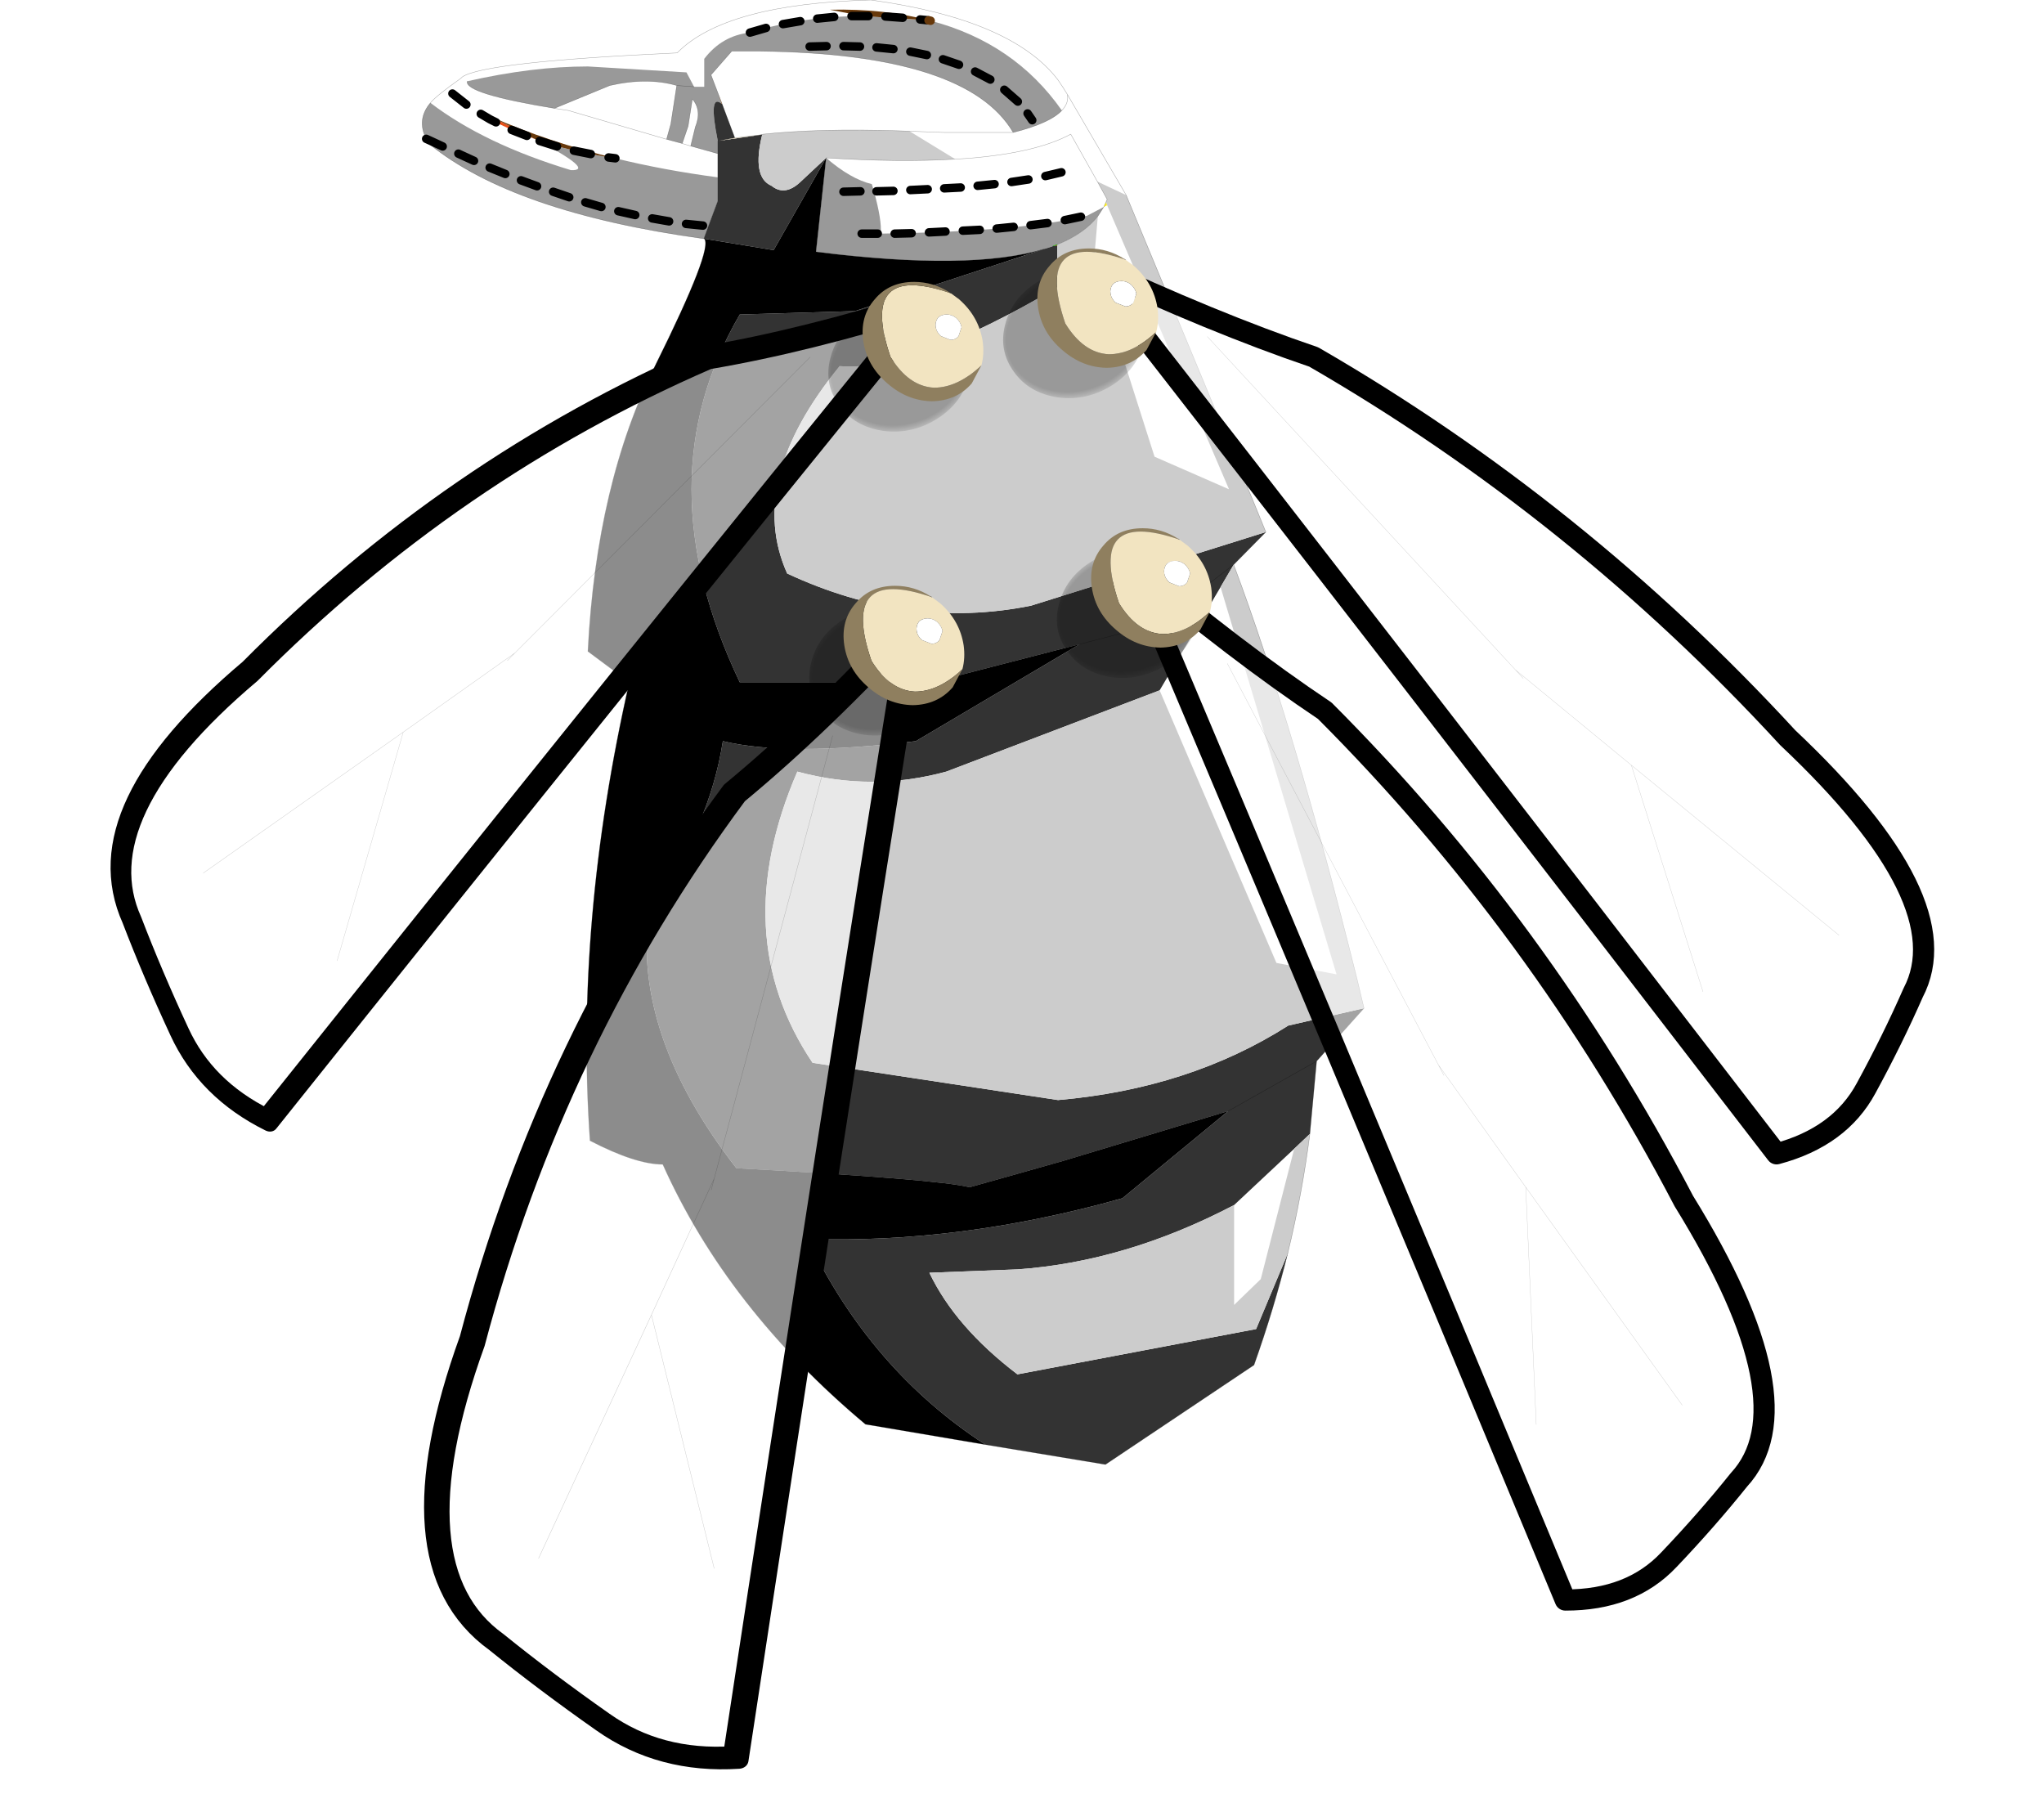
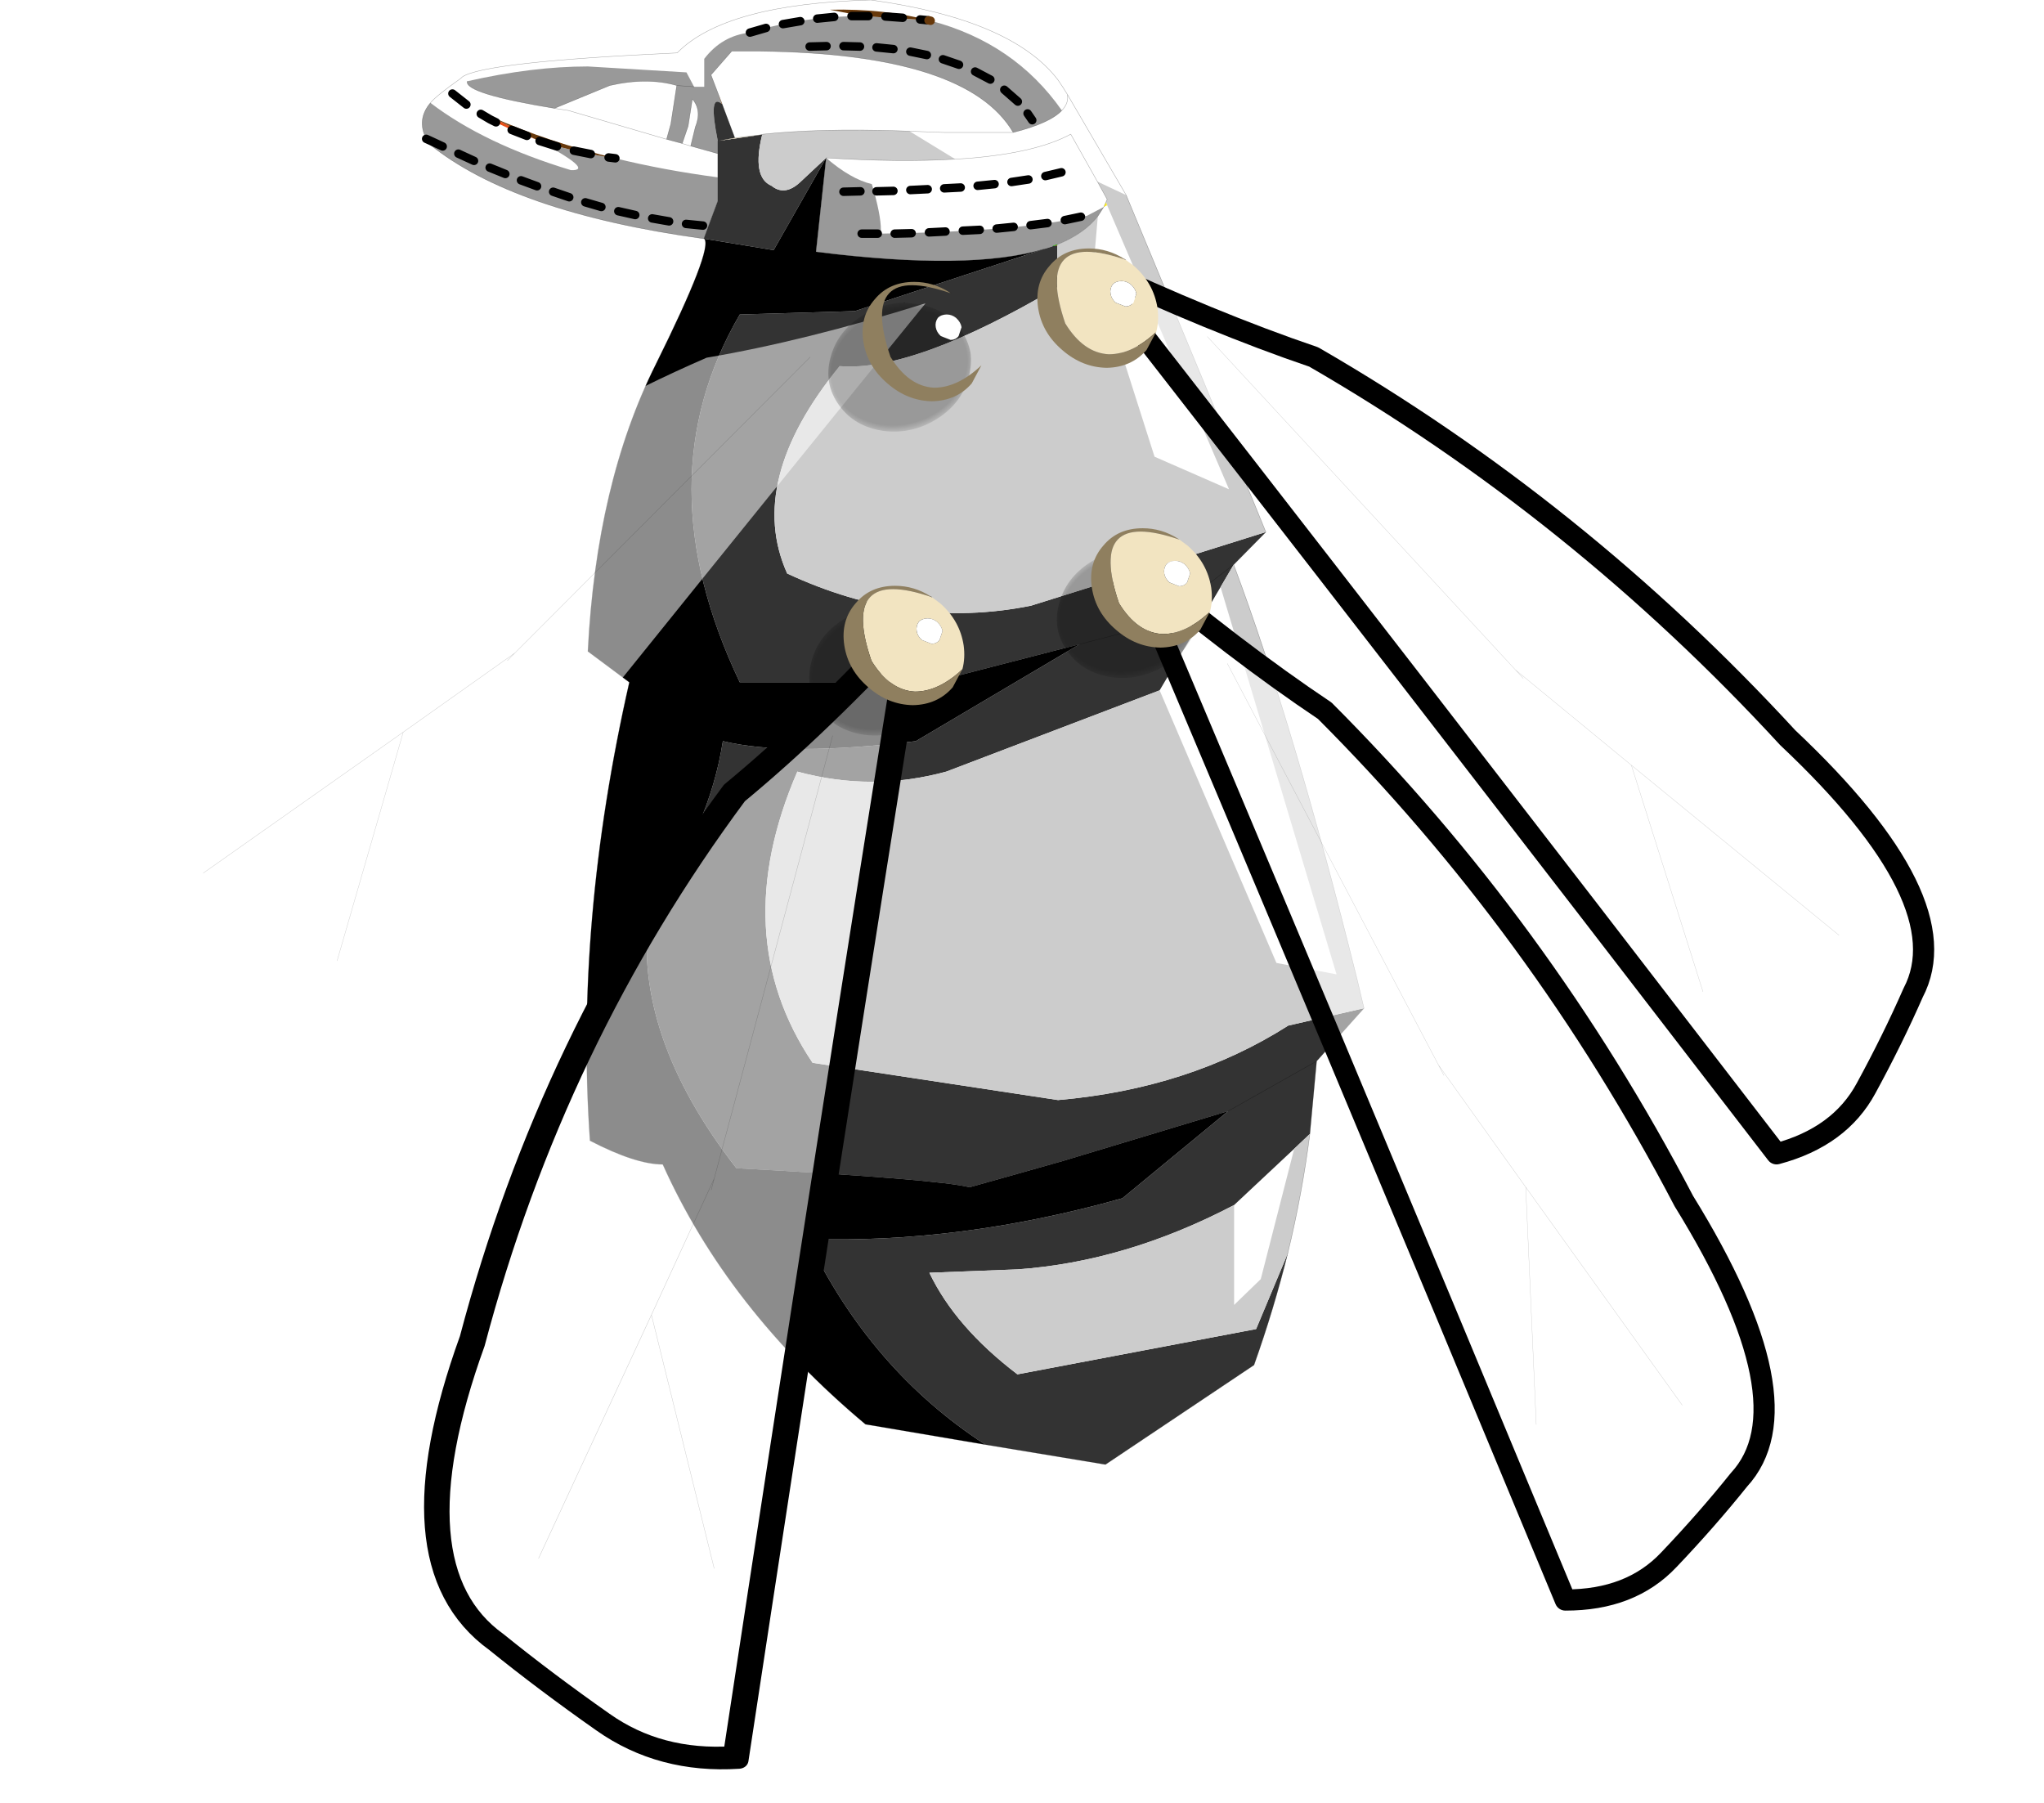
<svg xmlns="http://www.w3.org/2000/svg" xmlns:xlink="http://www.w3.org/1999/xlink" width="109.15px" height="96.25px">
  <g transform="matrix(1, 0, 0, 1, -183.9, -155.15)">
    <use xlink:href="#object-0" width="241.7" height="213.1" transform="matrix(0.452, 0, 0, 0.452, 183.9, 155.15)" />
  </g>
  <defs>
    <g transform="matrix(1, 0, 0, 1, 1.7, 0)" id="object-0">
      <use xlink:href="#object-1" width="111.3" height="173" transform="matrix(1, 0, 0, 1, 48.15, 0)" />
      <use xlink:href="#object-2" width="77.05" height="214.35" transform="matrix(-0.365, 0.508, -0.508, -0.365, 240, 101.35)" />
      <use xlink:href="#object-4" width="77.05" height="214.35" transform="matrix(-0.484, 0.396, -0.396, -0.484, 223, 163.5)" />
      <use xlink:href="#object-6" width="77.05" height="214.35" transform="matrix(0.687, 0.387, 0.307, -0.544, 31, 183.3)" />
      <use xlink:href="#object-8" width="77.05" height="214.35" transform="matrix(0.365, 0.618, 0.49, -0.29, -1.7, 88.45)" />
      <use xlink:href="#object-10" width="18.3" height="17.7" transform="matrix(1, 0, 0, 1, 96.15, 33.3)" />
      <use xlink:href="#object-12" width="18.3" height="17.7" transform="matrix(1, 0, 0, 1, 116.8, 29.35)" />
      <use xlink:href="#object-14" width="18.3" height="17.7" transform="matrix(1, 0, 0, 1, 123.15, 62.4)" />
      <use xlink:href="#object-16" width="18.3" height="17.7" transform="matrix(1, 0, 0, 1, 93.9, 69.2)" />
    </g>
    <g transform="matrix(1, 0, 0, 1, -48.15, 0)" id="object-1">
      <path fill-rule="evenodd" fill="#ffffff" stroke="none" d="M123.9 10.35L124.4 11.15Q124.6 12.15 123.75 13.05Q118.15 5.05 108.25 2.45L108 2.4Q102.75 1 96.35 1.15L100.2 1.9Q93.15 1.9 86.9 3.85Q83.6 4.2 81.5 6.95L81.5 10.25L80.3 10.25L79.4 8.55L67.75 7.85Q61.2 7.85 53.5 9.6Q53.15 11.05 63.8 12.8L65.45 13.05L77.05 16.45L78.9 16.95L79.9 17.25L83.1 18.15L83.1 20.95Q76.7 20.1 71 18.7Q63 16.75 56.35 13.8L56.2 14.1Q58.55 15.35 61.55 16.45Q68.7 20.2 65.75 20.1Q55.5 17 49.15 12.15Q49.85 11.3 52.75 9.25L52.85 9.15L52.9 9.1Q55.45 7.3 78.3 6.25Q84 0.45 101.2 0Q117.85 2.3 123.3 9.45L123.9 10.35M123.75 13.05Q124.6 12.15 124.4 11.15L131.35 23.05L127.95 21.45L129.1 23.55L128.95 23.9L128.7 24.45L129.1 24.25L143.5 57.8L134.7 53.95L127.5 31.35L128 25.55L128.7 24.45L126.7 25.5Q119.05 27.35 102.35 27.6Q102.5 26.05 101.55 22.6L101.3 21.75Q98.8 21.15 95.9 18.65Q104.7 19.2 111.15 18.8L112.75 18.7Q120.75 18.05 124.8 15.85L127.95 21.45L124.8 15.85Q120.75 18.05 112.75 18.7L111.15 18.8L105.75 15.5L109.9 15.65L118 15.65Q122.35 14.55 123.75 13.05M142.5 69.35L156.2 115.1L149.1 113.75L135.3 81.55L142.5 69.35M144.1 142.35L151.2 135.7L147.25 151.1L144.1 154.15L144.1 142.35" />
      <path fill-rule="evenodd" fill="#999999" stroke="none" d="M49.15 12.15Q55.5 17 65.75 20.1Q68.7 20.2 61.55 16.45Q65.6 17.9 71 18.7Q76.7 20.1 83.1 20.95L83.1 23.75L82 26.7L81.45 28.2Q58.95 25.1 49 17L49.2 16.65L48.65 16.4Q47.5 14.1 49.15 12.15M83.1 18.15L79.9 17.25L80.45 15Q81.25 13.05 80.1 11.7L79.6 14.9L78.9 16.95L77.05 16.45L77.55 14.65L78.25 10.1L80.3 10.25L79.4 8.55L67.75 7.85Q61.2 7.85 53.5 9.6Q53.15 11.05 63.8 12.8L70.35 10.1Q74.75 9.1 78.25 10.1L80.3 10.25L81.5 10.25L81.5 6.95Q83.6 4.2 86.9 3.85Q93.15 1.9 100.2 1.9L108 2.4L108.25 2.45Q118.15 5.05 123.75 13.05Q122.35 14.55 118 15.65Q112.55 6.35 88.15 6.05L84.75 6.05L82.3 8.85L83.2 11.2L83.55 12.25Q81.95 10.95 83.1 16.65L83.1 18.15M128.7 24.45L128 25.55Q126.4 27.6 123.2 28.9L122.75 29.05L122.65 29.1L121.7 29.4Q113 32.05 94.7 29.75L95.9 18.65Q98.8 21.15 101.3 21.75L101.55 22.6Q102.5 26.05 102.35 27.6Q119.05 27.35 126.7 25.5L128.7 24.45M102.35 27.6L102.3 27.6L102.3 28L102.35 27.6" />
      <path fill-rule="evenodd" fill="#e85019" stroke="none" d="M61.55 16.45Q58.55 15.35 56.2 14.1L56.35 13.8L61.55 16.45" />
      <path fill-rule="evenodd" fill="#68390b" stroke="none" d="M56.35 13.8Q63 16.75 71 18.7Q65.6 17.9 61.55 16.45L56.35 13.8M100.2 1.9L96.35 1.15Q102.75 1 108 2.4L100.2 1.9" />
      <path fill-rule="evenodd" fill="#333333" stroke="none" d="M83.1 20.95L83.1 18.15L83.1 16.65Q81.95 10.95 83.55 12.25L83.6 12.25L85.1 16.25L85.05 16.3L83.1 16.65L88.35 15.9Q87.1 20.95 89.45 21.95Q91 23.2 92.8 21.55L95.9 18.65L89.7 29.55L81.5 28.2L81.45 28.2L82 26.7L83.1 23.75L83.1 20.95M147.85 62.85L144.05 66.7L134.9 73.75L125.85 76.1L108.4 80.6L85.7 80.6Q74.3 56.7 85.7 37.15L99.3 36.75L121.7 29.4L122.65 29.1L122.75 29.05L123.2 29.05L123.2 33.95Q106.25 43.95 97.5 43.25Q86.4 56.85 91.3 67.75Q105.7 74.45 120.1 71.55L147.85 62.85M159.45 119.1L153.85 125.35L153.05 133.95L151.2 135.7L144.1 142.35Q131.3 149.05 118.5 149.95L108.1 150.35Q111.15 156.75 118.5 162.35L146.7 157L150.45 148.05L150.45 148Q148.8 154.65 146.45 161.25L128.9 173L114.7 170.65Q101.15 161.85 93.7 146.35Q111.7 146.95 130.9 141.55L143.4 131.25L153.85 125.35L143.4 131.25L123.85 137.15L116.95 139.1L112.85 140.25Q109.1 139.3 85.3 138Q73.05 122.25 74.95 107.75Q82.15 97.65 83.7 87.55Q91.35 89.4 106.5 87.55L125.85 76.1L134.9 73.75L144.05 66.7L142.5 69.35L135.3 81.55L110.1 91.15Q101.3 93.55 92.5 91.15Q84.15 110.45 94.3 125.55L123.3 129.95Q138.8 128.6 150.5 121.15L159.45 119.1" />
      <path fill-rule="evenodd" fill="#cccccc" stroke="none" d="M131.35 23.05L146.3 59.05L147.85 62.85L120.1 71.55Q105.7 74.45 91.3 67.75Q86.4 56.85 97.5 43.25Q106.25 43.95 123.2 33.95L123.2 29.05L123.2 28.9Q126.4 27.6 128 25.55L127.5 31.35L134.7 53.95L143.5 57.8L129.1 24.25L128.95 23.9L129.1 23.55L127.95 21.45L131.35 23.05M144.05 66.7Q151.2 85.8 158.6 115.55L159.45 119.1L150.5 121.15Q138.8 128.6 123.3 129.95L94.3 125.55Q84.15 110.45 92.5 91.15Q101.3 93.55 110.1 91.15L135.3 81.55L149.1 113.75L156.2 115.1L142.5 69.35L144.05 66.7M153.05 133.95Q152.15 141 150.45 148L150.45 148.05L146.7 157L118.5 162.35Q111.15 156.75 108.1 150.35L118.5 149.95Q131.3 149.05 144.1 142.35L144.1 154.15L147.25 151.1L151.2 135.7L153.05 133.95M88.35 15.9L88.45 15.85Q95.1 15.15 104.5 15.45L105.75 15.5L111.15 18.8Q104.7 19.2 95.9 18.65L92.8 21.55Q91 23.2 89.45 21.95Q87.1 20.95 88.35 15.9" />
      <path fill-rule="evenodd" fill="#000000" stroke="none" d="M114.7 170.65L100.55 168.25Q84.25 154.6 76.6 137.55Q73.4 137.55 68 134.75Q66.2 109 72.65 80.6L67.75 76.95Q68.75 57.1 75.75 43.1Q82.6 29.3 81.5 28.2L89.7 29.55L95.9 18.65L94.7 29.75Q113 32.05 121.7 29.4L99.3 36.75L85.7 37.15Q74.3 56.7 85.7 80.6L108.4 80.6L125.85 76.1L106.5 87.55Q91.35 89.4 83.7 87.55Q82.15 97.65 74.95 107.75Q73.05 122.25 85.3 138Q109.1 139.3 112.85 140.25L116.95 139.1L123.85 137.15L143.4 131.25L130.9 141.55Q111.7 146.95 93.7 146.35Q101.15 161.85 114.7 170.65M76.6 137.55L85.3 138L76.6 137.55M85.7 80.6L72.65 80.6L85.7 80.6" />
      <path fill-rule="evenodd" fill="#c24215" stroke="none" d="M49 17L48.65 16.4L49.2 16.65L49 17M102.35 27.6L102.3 28L102.3 27.6L102.35 27.6" />
      <path fill-rule="evenodd" fill="#fff024" stroke="none" d="M129.1 24.25L128.7 24.45L128.95 23.9L129.1 24.25" />
      <path fill-rule="evenodd" fill="#812c07" stroke="none" d="M123.2 29.05L122.75 29.05L123.2 28.9L123.2 29.05" />
      <path fill-rule="evenodd" fill="#b5a179" stroke="none" d="M123.2 28.9L122.75 29.05L123.2 28.9M88.35 15.9L88.35 15.85L88.35 15.9" />
      <path fill-rule="evenodd" fill="#995210" stroke="none" d="M83.2 11.2L83.6 12.25L83.55 12.25L83.2 11.2M85.1 16.25L85.1 16.3L85.05 16.3L85.1 16.25M85.1 16.3L85.05 16.3L85.1 16.3" />
      <path fill-rule="evenodd" fill="#f2e4c1" stroke="none" d="M85.1 16.3L88.35 15.9L83.1 16.65L85.05 16.3L85.1 16.3" />
      <path fill="none" stroke="#000000" stroke-opacity="0.353" stroke-width="0.05" stroke-linecap="round" stroke-linejoin="round" d="M124.4 11.15L123.9 10.35L123.3 9.45Q117.85 2.3 101.2 0Q84 0.45 78.3 6.25Q55.45 7.3 52.9 9.1L52.85 9.15L52.75 9.25Q49.85 11.3 49.15 12.15Q47.5 14.1 48.65 16.4L49 17Q58.95 25.1 81.45 28.2L81.5 28.2Q82.6 29.3 75.75 43.1Q68.75 57.1 67.75 76.95L72.65 80.6Q66.2 109 68 134.75Q73.4 137.55 76.6 137.55Q84.25 154.6 100.55 168.25L114.7 170.65L128.9 173L146.45 161.25Q148.8 154.65 150.45 148Q152.15 141 153.05 133.95L153.85 125.35L159.45 119.1L158.6 115.55Q151.2 85.8 144.05 66.7L147.85 62.85L146.3 59.05L131.35 23.05L124.4 11.15Q124.6 12.15 123.75 13.05Q122.35 14.55 118 15.65L109.9 15.65L105.75 15.5L104.5 15.45Q95.1 15.15 88.45 15.85L88.35 15.9L85.1 16.3L85.1 16.25L83.6 12.25L83.2 11.2L82.3 8.85L84.75 6.05L88.15 6.05Q112.55 6.35 118 15.65M83.1 20.95L83.1 18.15L79.9 17.25L78.9 16.95L77.05 16.45L65.45 13.05L63.8 12.8Q53.15 11.05 53.5 9.6M128.95 23.9L128.7 24.45L128 25.55Q126.4 27.6 123.2 28.9L122.75 29.05L122.65 29.1M127.95 21.45L129.1 23.55L128.95 23.9M111.15 18.8L112.75 18.7Q120.75 18.05 124.8 15.85L127.95 21.45M85.7 80.6L108.4 80.6L125.85 76.1L134.9 73.75L144.05 66.7M95.9 18.65L94.7 29.75Q113 32.05 121.7 29.4M111.15 18.8Q104.7 19.2 95.9 18.65M83.1 18.15L83.1 16.65L85.05 16.3L85.1 16.3L85.05 16.3M81.45 28.2L82 26.7L83.1 23.75L83.1 20.95M80.3 10.25L78.25 10.1L77.55 14.65L77.05 16.45M78.9 16.95L79.6 14.9L80.1 11.7Q81.25 13.05 80.45 15L79.9 17.25M63.8 12.8L70.35 10.1Q74.75 9.1 78.25 10.1M153.85 125.35L143.4 131.25L123.85 137.15L116.95 139.1L112.85 140.25Q109.1 139.3 85.3 138L76.6 137.55M72.65 80.6L85.7 80.6" />
      <path fill="none" stroke="#00ff00" stroke-width="0.05" stroke-linecap="round" stroke-linejoin="round" d="M123.2 28.9L122.75 29.05" />
      <path fill="none" stroke="#000000" stroke-width="1" stroke-linecap="round" stroke-linejoin="round" d="M124.1 26L126 25.6M121.8 20.8L123.7 20.35M113.5 8.45L115.3 9.4M116.95 10.6L118.55 12M107 2.3L108 2.4M102.9 1.95L104.95 2.1M101.85 5.6L103.85 5.8M105.85 6.1L107.8 6.5M105.85 22.45L107.9 22.35M101.85 22.6L103.85 22.55M117.8 21.5L119.8 21.2M113.8 21.95L115.8 21.75M119.7 13.4L120.25 14.2M109.85 22.25L111.8 22.15M109.7 7L111.6 7.65M97.95 22.65L99.95 22.6M86.9 3.85L88.8 3.3M90.8 2.85L92.85 2.5M94.85 2.2L96.85 2M98.9 1.9L100.2 1.9L100.9 1.9M93.95 5.5L95.95 5.45M97.95 5.45L99.9 5.5M116.05 27L118.05 26.8M112.05 27.25L114.05 27.15M108.05 27.45L110 27.35M104 27.6L106 27.55M100.1 27.6L102 27.6M120.05 26.6L122.05 26.35M70.2 18.6L71 18.7M66.1 17.8L68.1 18.2M62.05 16.65L64.1 17.3M63.65 22.65L65.55 23.3M67.45 23.9L69.35 24.45M58.75 15.35L60.55 16.05M55.1 13.45L56.2 14.1L56.9 14.45M51.75 11.05L53.4 12.35M48.65 16.4L49.2 16.65L50.6 17.3M52.45 18.15L54.3 19M56.15 19.8L58 20.55M71.35 24.95L73.35 25.4M75.35 25.8L77.35 26.15M59.85 21.3L61.75 22M79.35 26.45L81.35 26.65" />
      <path fill="none" stroke="#68390b" stroke-width="1" stroke-linecap="round" stroke-linejoin="round" d="M108 2.4L108.25 2.45" />
    </g>
    <g transform="matrix(1, 0, 0, 1, -14, 3.85)" id="object-2">
      <use xlink:href="#object-3" width="77.05" height="214.35" transform="matrix(1, 0, 0, 1, 14, -3.85)" />
    </g>
    <g transform="matrix(1, 0, 0, 1, -14, 3.85)" id="object-3">
      <path fill-rule="evenodd" fill="#ffffff" fill-opacity="0.549" stroke="none" d="M44.05 96.1L43.6 98.25L45.45 69.95L72.3 34L45.45 69.95L43.6 98.25L44.05 96.1M49.3 1.65Q58.7 -0.35 69.1 -1.65Q79.5 -3 89.05 4.85Q54.3 120.4 28.5 208.5Q23.7 182.85 17.85 163.65Q12.15 106.35 24 49Q29.95 4.35 49.3 1.65M48.65 19.35L45.45 69.95L48.65 19.35M43.6 98.25L26.45 182.2L43.6 98.25" />
      <path fill="none" stroke="#000000" stroke-opacity="0.251" stroke-width="0.05" stroke-linecap="round" stroke-linejoin="round" d="M72.3 34L45.45 69.95L43.6 98.25L44.05 96.1M45.45 69.95L48.65 19.35M26.45 182.2L43.6 98.25" />
      <path fill="none" stroke="#000000" stroke-width="4" stroke-linecap="round" stroke-linejoin="round" d="M49.3 1.65Q58.7 -0.35 69.1 -1.65Q79.5 -3 89.05 4.85Q54.3 120.4 28.5 208.5Q23.7 182.85 17.85 163.65Q12.15 106.35 24 49Q29.95 4.35 49.3 1.65" />
    </g>
    <g transform="matrix(1, 0, 0, 1, -14, 3.85)" id="object-4">
      <use xlink:href="#object-5" width="77.05" height="214.35" transform="matrix(1, 0, 0, 1, 14, -3.85)" />
    </g>
    <g transform="matrix(1, 0, 0, 1, -14, 3.85)" id="object-5">
      <path fill-rule="evenodd" fill="#ffffff" fill-opacity="0.549" stroke="none" d="M44.05 96.1L43.6 98.25L45.45 69.95L72.3 34L45.45 69.95L43.6 98.25L44.05 96.1M49.3 1.65Q58.7 -0.35 69.1 -1.65Q79.5 -3 89.05 4.85Q54.3 120.4 28.5 208.5Q23.7 182.85 17.85 163.65Q12.15 106.35 24 49Q29.95 4.35 49.3 1.65M48.65 19.35L45.45 69.95L48.65 19.35M43.6 98.25L26.45 182.2L43.6 98.25" />
      <path fill="none" stroke="#000000" stroke-opacity="0.251" stroke-width="0.05" stroke-linecap="round" stroke-linejoin="round" d="M72.3 34L45.45 69.95L43.6 98.25L44.05 96.1M45.45 69.95L48.65 19.35M26.45 182.2L43.6 98.25" />
      <path fill="none" stroke="#000000" stroke-width="4" stroke-linecap="round" stroke-linejoin="round" d="M49.3 1.65Q58.7 -0.35 69.1 -1.65Q79.5 -3 89.05 4.85Q54.3 120.4 28.5 208.5Q23.7 182.85 17.85 163.65Q12.15 106.35 24 49Q29.95 4.35 49.3 1.65" />
    </g>
    <g transform="matrix(1, 0, 0, 1, -14, 3.85)" id="object-6">
      <use xlink:href="#object-7" width="77.05" height="214.35" transform="matrix(1, 0, 0, 1, 14, -3.85)" />
    </g>
    <g transform="matrix(1, 0, 0, 1, -14, 3.85)" id="object-7">
      <path fill-rule="evenodd" fill="#ffffff" fill-opacity="0.549" stroke="none" d="M44.05 96.1L43.6 98.25L45.45 69.95L72.3 34L45.45 69.95L43.6 98.25L44.05 96.1M49.3 1.65Q58.7 -0.35 69.1 -1.65Q79.5 -3 89.05 4.85Q54.3 120.4 28.5 208.5Q23.7 182.85 17.85 163.65Q12.15 106.35 24 49Q29.95 4.35 49.3 1.65M48.65 19.35L45.45 69.95L48.65 19.35M43.6 98.25L26.45 182.2L43.6 98.25" />
      <path fill="none" stroke="#000000" stroke-opacity="0.251" stroke-width="0.05" stroke-linecap="round" stroke-linejoin="round" d="M72.3 34L45.45 69.95L43.6 98.25L44.05 96.1M45.45 69.95L48.65 19.35M26.45 182.2L43.6 98.25" />
      <path fill="none" stroke="#000000" stroke-width="4" stroke-linecap="round" stroke-linejoin="round" d="M49.3 1.65Q58.7 -0.35 69.1 -1.65Q79.5 -3 89.05 4.85Q54.3 120.4 28.5 208.5Q23.7 182.85 17.85 163.65Q12.15 106.35 24 49Q29.95 4.35 49.3 1.65" />
    </g>
    <g transform="matrix(1, 0, 0, 1, -14, 3.85)" id="object-8">
      <use xlink:href="#object-9" width="77.05" height="214.35" transform="matrix(1, 0, 0, 1, 14, -3.85)" />
    </g>
    <g transform="matrix(1, 0, 0, 1, -14, 3.85)" id="object-9">
      <path fill-rule="evenodd" fill="#ffffff" fill-opacity="0.549" stroke="none" d="M44.05 96.1L43.6 98.25L45.45 69.95L72.3 34L45.45 69.95L43.6 98.25L44.05 96.1M49.3 1.65Q58.7 -0.35 69.1 -1.65Q79.5 -3 89.05 4.85Q54.3 120.4 28.5 208.5Q23.7 182.85 17.85 163.65Q12.15 106.35 24 49Q29.95 4.35 49.3 1.65M48.65 19.35L45.45 69.95L48.65 19.35M43.6 98.25L26.45 182.2L43.6 98.25" />
      <path fill="none" stroke="#000000" stroke-opacity="0.251" stroke-width="0.05" stroke-linecap="round" stroke-linejoin="round" d="M72.3 34L45.45 69.95L43.6 98.25L44.05 96.1M45.45 69.95L48.65 19.35M26.45 182.2L43.6 98.25" />
-       <path fill="none" stroke="#000000" stroke-width="4" stroke-linecap="round" stroke-linejoin="round" d="M49.3 1.65Q58.7 -0.35 69.1 -1.65Q79.5 -3 89.05 4.85Q54.3 120.4 28.5 208.5Q23.7 182.85 17.85 163.65Q12.15 106.35 24 49Q29.95 4.35 49.3 1.65" />
    </g>
    <g transform="matrix(1, 0, 0, 1, 5, -1)" id="object-10">
      <use xlink:href="#object-11" width="18.3" height="17.7" transform="matrix(1, 0, 0, 1, -5, 1)" />
    </g>
    <g transform="matrix(1, 0, 0, 1, 5, -1)" id="object-11">
      <path fill-rule="evenodd" fill="url(#gradient-Rd40401d812584dd602a529110b48a679)" stroke="none" d="M4.05 3.45L5.35 3.6Q8.75 4.05 10.6 6.55Q11.5 7.85 11.8 9.3Q12 10.7 11.6 12.2Q10.8 15.3 7.9 17.15Q4.9 19.05 1.5 18.6Q-1.9 18.1 -3.7 15.6Q-5.55 13.05 -4.75 10Q-3.95 6.85 -1 5Q1.3 3.5 3.9 3.45L4.05 3.45" />
      <path fill="none" stroke="#000000" stroke-opacity="0.353" stroke-width="0.05" stroke-linecap="round" stroke-linejoin="round" d="M3.9 3.45L4.05 3.45" />
-       <path fill-rule="evenodd" fill="#f2e4c1" stroke="none" d="M9.5 2.35L10.45 3.05Q12.8 5.1 13.25 8.05Q13.45 9.55 13.1 10.85Q10.3 13.5 7.5 13.5Q4.5 13.35 2.35 9.85Q-1.5 -1.45 9.5 2.35M10.4 7.4L10.75 6.35Q10.65 5.75 10.1 5.25Q9.6 4.85 9 4.85Q8.35 4.85 7.95 5.25Q7.6 5.75 7.7 6.35Q7.8 6.95 8.3 7.4L9.45 7.85Q10.05 7.85 10.4 7.4" />
      <path fill-rule="evenodd" fill="#8f7f5f" stroke="none" d="M13.1 10.85L11.95 13Q10.15 15.05 7.25 15.1Q4.35 15.05 2 13Q-0.4 10.95 -0.85 8.05Q-1.3 5.1 0.5 3.05Q2.2 1 5.15 1Q7.4 1 9.35 2.25L9.5 2.35Q-1.5 -1.45 2.35 9.85Q4.5 13.35 7.5 13.5Q10.3 13.5 13.1 10.85" />
      <path fill-rule="evenodd" fill="#ffffff" stroke="none" d="M10.4 7.4Q10.05 7.85 9.45 7.85L8.3 7.4Q7.8 6.95 7.7 6.35Q7.6 5.75 7.95 5.25Q8.35 4.85 9 4.85Q9.6 4.85 10.1 5.25Q10.65 5.75 10.75 6.35L10.4 7.4" />
      <path fill="none" stroke="#000000" stroke-opacity="0.353" stroke-width="0.05" stroke-linecap="round" stroke-linejoin="round" d="M9.35 2.25L9.5 2.35" />
    </g>
    <radialGradient gradientTransform="matrix(0.01, -0.006, 0.006, 0.008, 3.4, 11.05)" gradientUnits="userSpaceOnUse" spreadMethod="pad" id="gradient-Rd40401d812584dd602a529110b48a679" cx="0" cy="0" r="819.2">
      <stop offset="0.839" stop-color="#000000" stop-opacity="0.251" />
      <stop offset="1" stop-color="#000000" stop-opacity="0" />
    </radialGradient>
    <g transform="matrix(1, 0, 0, 1, 5, -1)" id="object-12">
      <use xlink:href="#object-13" width="18.3" height="17.7" transform="matrix(1, 0, 0, 1, -5, 1)" />
    </g>
    <g transform="matrix(1, 0, 0, 1, 5, -1)" id="object-13">
-       <path fill-rule="evenodd" fill="url(#gradient-Rd40401d812584dd602a529110b48a679)" stroke="none" d="M4.05 3.45L5.35 3.6Q8.75 4.05 10.6 6.55Q11.5 7.85 11.8 9.3Q12 10.7 11.6 12.2Q10.8 15.3 7.9 17.15Q4.9 19.05 1.5 18.6Q-1.9 18.1 -3.7 15.6Q-5.55 13.05 -4.75 10Q-3.95 6.85 -1 5Q1.3 3.5 3.9 3.45L4.05 3.45" />
      <path fill="none" stroke="#000000" stroke-opacity="0.353" stroke-width="0.05" stroke-linecap="round" stroke-linejoin="round" d="M3.9 3.45L4.05 3.45" />
      <path fill-rule="evenodd" fill="#f2e4c1" stroke="none" d="M9.5 2.35L10.45 3.05Q12.8 5.1 13.25 8.05Q13.45 9.55 13.1 10.85Q10.3 13.5 7.5 13.5Q4.5 13.35 2.35 9.85Q-1.5 -1.45 9.5 2.35M10.4 7.4L10.75 6.35Q10.65 5.75 10.1 5.25Q9.6 4.85 9 4.85Q8.35 4.85 7.95 5.25Q7.6 5.75 7.7 6.35Q7.8 6.95 8.3 7.4L9.45 7.85Q10.05 7.85 10.4 7.4" />
      <path fill-rule="evenodd" fill="#8f7f5f" stroke="none" d="M13.1 10.85L11.95 13Q10.15 15.05 7.25 15.1Q4.35 15.05 2 13Q-0.4 10.95 -0.85 8.05Q-1.3 5.1 0.5 3.05Q2.2 1 5.15 1Q7.4 1 9.35 2.25L9.5 2.35Q-1.5 -1.45 2.35 9.85Q4.5 13.35 7.5 13.5Q10.3 13.5 13.1 10.85" />
      <path fill-rule="evenodd" fill="#ffffff" stroke="none" d="M10.4 7.4Q10.05 7.85 9.45 7.85L8.3 7.4Q7.8 6.95 7.7 6.35Q7.6 5.75 7.95 5.25Q8.35 4.85 9 4.85Q9.6 4.85 10.1 5.25Q10.65 5.75 10.75 6.35L10.4 7.4" />
      <path fill="none" stroke="#000000" stroke-opacity="0.353" stroke-width="0.05" stroke-linecap="round" stroke-linejoin="round" d="M9.35 2.25L9.5 2.35" />
    </g>
    <radialGradient gradientTransform="matrix(0.01, -0.006, 0.006, 0.008, 3.4, 11.05)" gradientUnits="userSpaceOnUse" spreadMethod="pad" id="gradient-Rd40401d812584dd602a529110b48a679" cx="0" cy="0" r="819.2">
      <stop offset="0.839" stop-color="#000000" stop-opacity="0.251" />
      <stop offset="1" stop-color="#000000" stop-opacity="0" />
    </radialGradient>
    <g transform="matrix(1, 0, 0, 1, 5, -1)" id="object-14">
      <use xlink:href="#object-15" width="18.3" height="17.7" transform="matrix(1, 0, 0, 1, -5, 1)" />
    </g>
    <g transform="matrix(1, 0, 0, 1, 5, -1)" id="object-15">
      <path fill-rule="evenodd" fill="url(#gradient-Rd40401d812584dd602a529110b48a679)" stroke="none" d="M4.05 3.45L5.35 3.6Q8.75 4.05 10.6 6.55Q11.5 7.85 11.8 9.3Q12 10.7 11.6 12.2Q10.8 15.3 7.9 17.15Q4.9 19.05 1.5 18.6Q-1.9 18.1 -3.7 15.6Q-5.55 13.05 -4.75 10Q-3.95 6.85 -1 5Q1.3 3.5 3.9 3.45L4.05 3.45" />
      <path fill="none" stroke="#000000" stroke-opacity="0.353" stroke-width="0.05" stroke-linecap="round" stroke-linejoin="round" d="M3.9 3.45L4.05 3.45" />
      <path fill-rule="evenodd" fill="#f2e4c1" stroke="none" d="M9.5 2.35L10.45 3.05Q12.8 5.1 13.25 8.05Q13.45 9.55 13.1 10.85Q10.3 13.5 7.5 13.5Q4.5 13.35 2.35 9.85Q-1.5 -1.45 9.5 2.35M10.4 7.4L10.75 6.35Q10.65 5.75 10.1 5.25Q9.6 4.85 9 4.85Q8.35 4.85 7.95 5.25Q7.6 5.75 7.7 6.35Q7.8 6.95 8.3 7.4L9.45 7.85Q10.05 7.85 10.4 7.4" />
      <path fill-rule="evenodd" fill="#8f7f5f" stroke="none" d="M13.1 10.85L11.95 13Q10.15 15.05 7.25 15.1Q4.35 15.05 2 13Q-0.4 10.95 -0.85 8.05Q-1.3 5.1 0.5 3.05Q2.2 1 5.15 1Q7.4 1 9.35 2.25L9.5 2.35Q-1.5 -1.45 2.35 9.85Q4.5 13.35 7.5 13.5Q10.3 13.5 13.1 10.85" />
      <path fill-rule="evenodd" fill="#ffffff" stroke="none" d="M10.4 7.4Q10.05 7.85 9.45 7.85L8.3 7.4Q7.8 6.95 7.7 6.35Q7.6 5.75 7.95 5.25Q8.35 4.85 9 4.85Q9.6 4.85 10.1 5.25Q10.65 5.75 10.75 6.35L10.4 7.4" />
-       <path fill="none" stroke="#000000" stroke-opacity="0.353" stroke-width="0.05" stroke-linecap="round" stroke-linejoin="round" d="M9.35 2.25L9.5 2.35" />
    </g>
    <radialGradient gradientTransform="matrix(0.01, -0.006, 0.006, 0.008, 3.4, 11.05)" gradientUnits="userSpaceOnUse" spreadMethod="pad" id="gradient-Rd40401d812584dd602a529110b48a679" cx="0" cy="0" r="819.2">
      <stop offset="0.839" stop-color="#000000" stop-opacity="0.251" />
      <stop offset="1" stop-color="#000000" stop-opacity="0" />
    </radialGradient>
    <g transform="matrix(1, 0, 0, 1, 5, -1)" id="object-16">
      <use xlink:href="#object-17" width="18.3" height="17.7" transform="matrix(1, 0, 0, 1, -5, 1)" />
    </g>
    <g transform="matrix(1, 0, 0, 1, 5, -1)" id="object-17">
      <path fill-rule="evenodd" fill="url(#gradient-Rd40401d812584dd602a529110b48a679)" stroke="none" d="M4.05 3.45L5.35 3.6Q8.75 4.05 10.6 6.55Q11.5 7.85 11.8 9.3Q12 10.7 11.6 12.2Q10.8 15.3 7.9 17.15Q4.9 19.05 1.5 18.6Q-1.9 18.1 -3.7 15.6Q-5.55 13.05 -4.75 10Q-3.95 6.85 -1 5Q1.3 3.5 3.9 3.45L4.05 3.45" />
      <path fill="none" stroke="#000000" stroke-opacity="0.353" stroke-width="0.05" stroke-linecap="round" stroke-linejoin="round" d="M3.9 3.45L4.05 3.45" />
      <path fill-rule="evenodd" fill="#f2e4c1" stroke="none" d="M9.5 2.35L10.45 3.05Q12.8 5.1 13.25 8.05Q13.45 9.55 13.1 10.85Q10.3 13.5 7.5 13.5Q4.5 13.35 2.35 9.85Q-1.5 -1.45 9.5 2.35M10.4 7.4L10.75 6.35Q10.65 5.75 10.1 5.25Q9.6 4.85 9 4.85Q8.35 4.85 7.95 5.25Q7.6 5.75 7.7 6.35Q7.8 6.95 8.3 7.4L9.45 7.85Q10.05 7.85 10.4 7.4" />
      <path fill-rule="evenodd" fill="#8f7f5f" stroke="none" d="M13.1 10.85L11.95 13Q10.15 15.05 7.25 15.1Q4.35 15.05 2 13Q-0.4 10.95 -0.85 8.05Q-1.3 5.1 0.5 3.05Q2.2 1 5.15 1Q7.4 1 9.35 2.25L9.5 2.35Q-1.5 -1.45 2.35 9.85Q4.5 13.35 7.5 13.5Q10.3 13.5 13.1 10.85" />
      <path fill-rule="evenodd" fill="#ffffff" stroke="none" d="M10.4 7.4Q10.05 7.85 9.45 7.85L8.3 7.4Q7.8 6.95 7.7 6.35Q7.6 5.75 7.95 5.25Q8.35 4.85 9 4.85Q9.6 4.85 10.1 5.25Q10.65 5.75 10.75 6.35L10.4 7.4" />
      <path fill="none" stroke="#000000" stroke-opacity="0.353" stroke-width="0.05" stroke-linecap="round" stroke-linejoin="round" d="M9.35 2.25L9.5 2.35" />
    </g>
    <radialGradient gradientTransform="matrix(0.01, -0.006, 0.006, 0.008, 3.4, 11.05)" gradientUnits="userSpaceOnUse" spreadMethod="pad" id="gradient-Rd40401d812584dd602a529110b48a679" cx="0" cy="0" r="819.2">
      <stop offset="0.839" stop-color="#000000" stop-opacity="0.251" />
      <stop offset="1" stop-color="#000000" stop-opacity="0" />
    </radialGradient>
  </defs>
</svg>